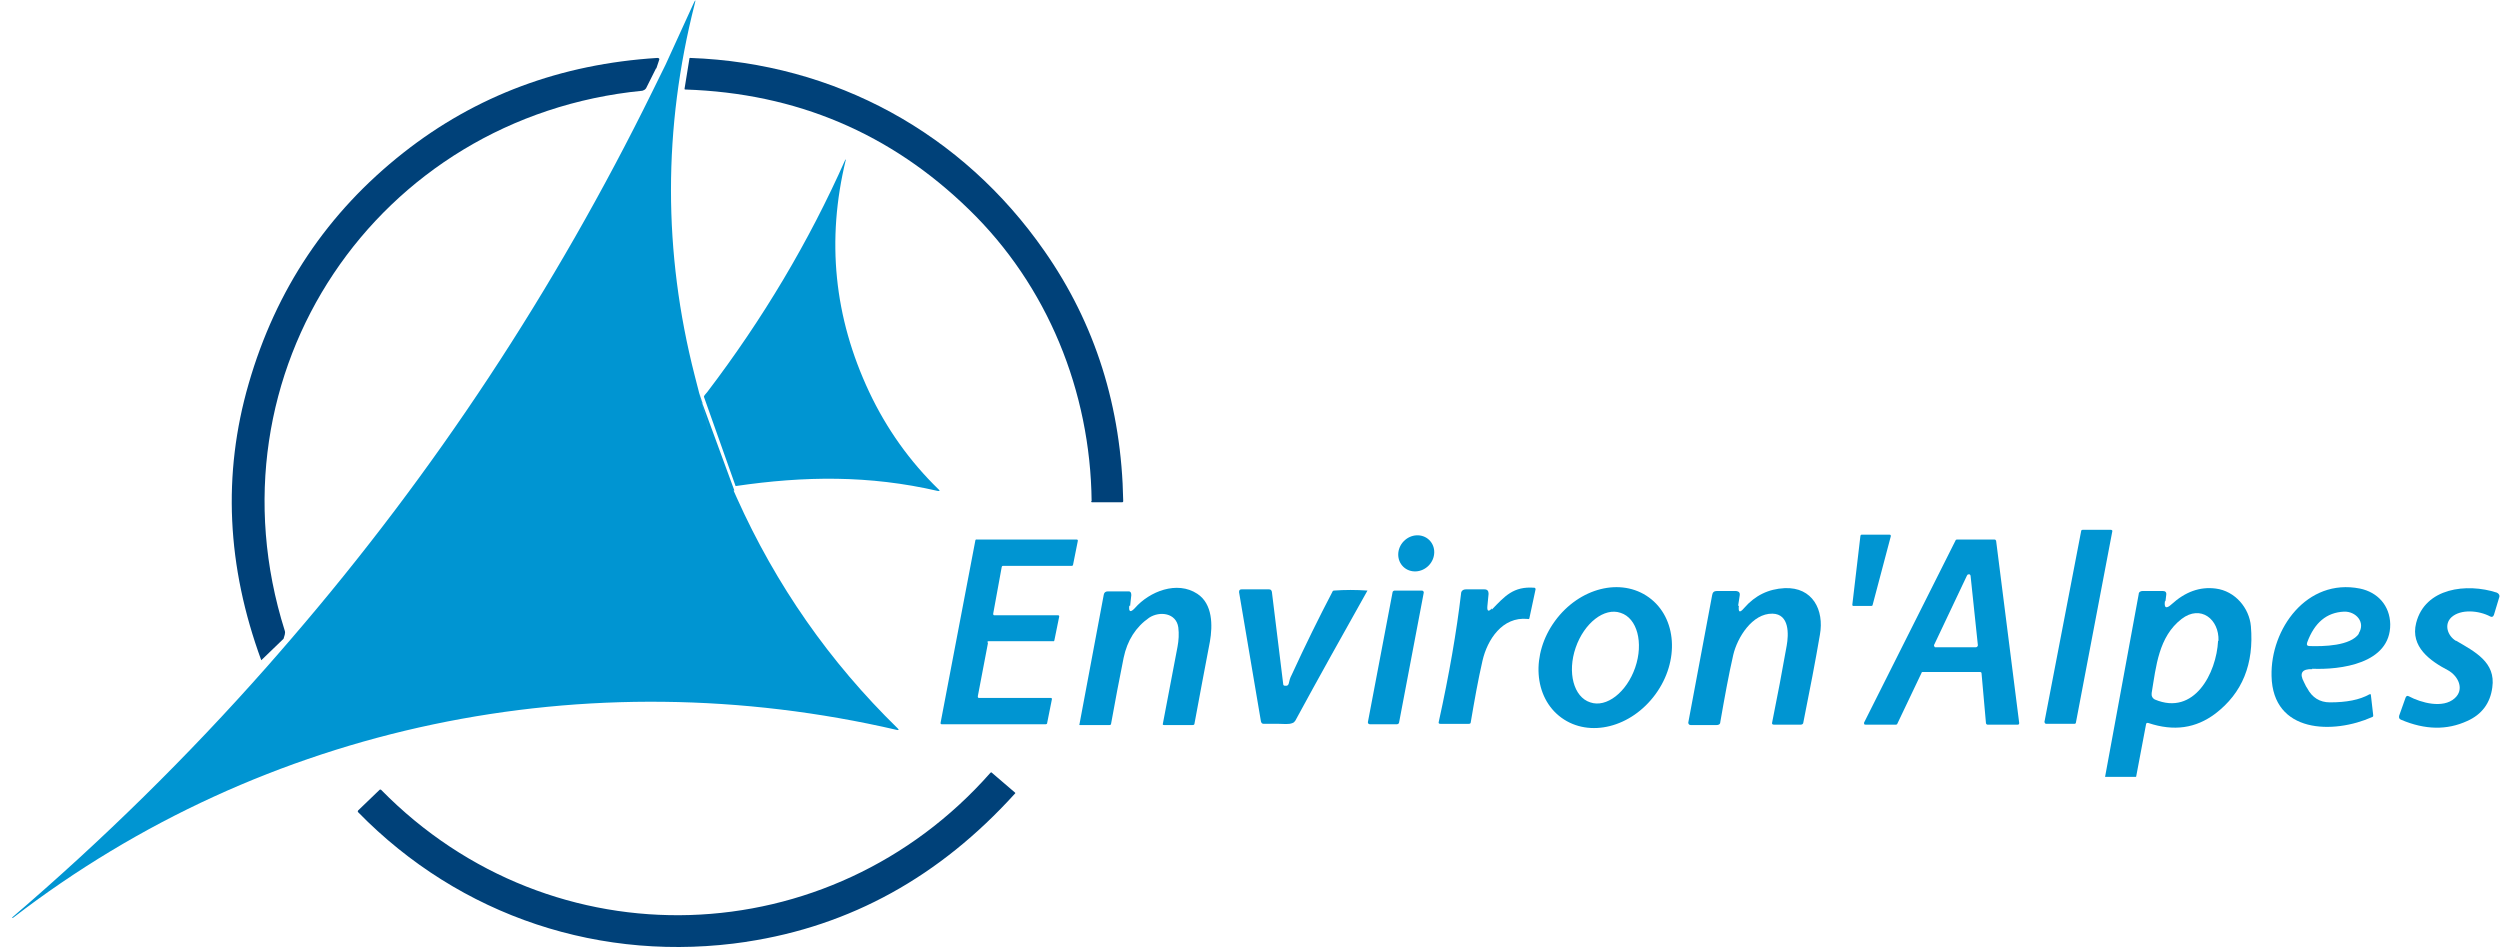
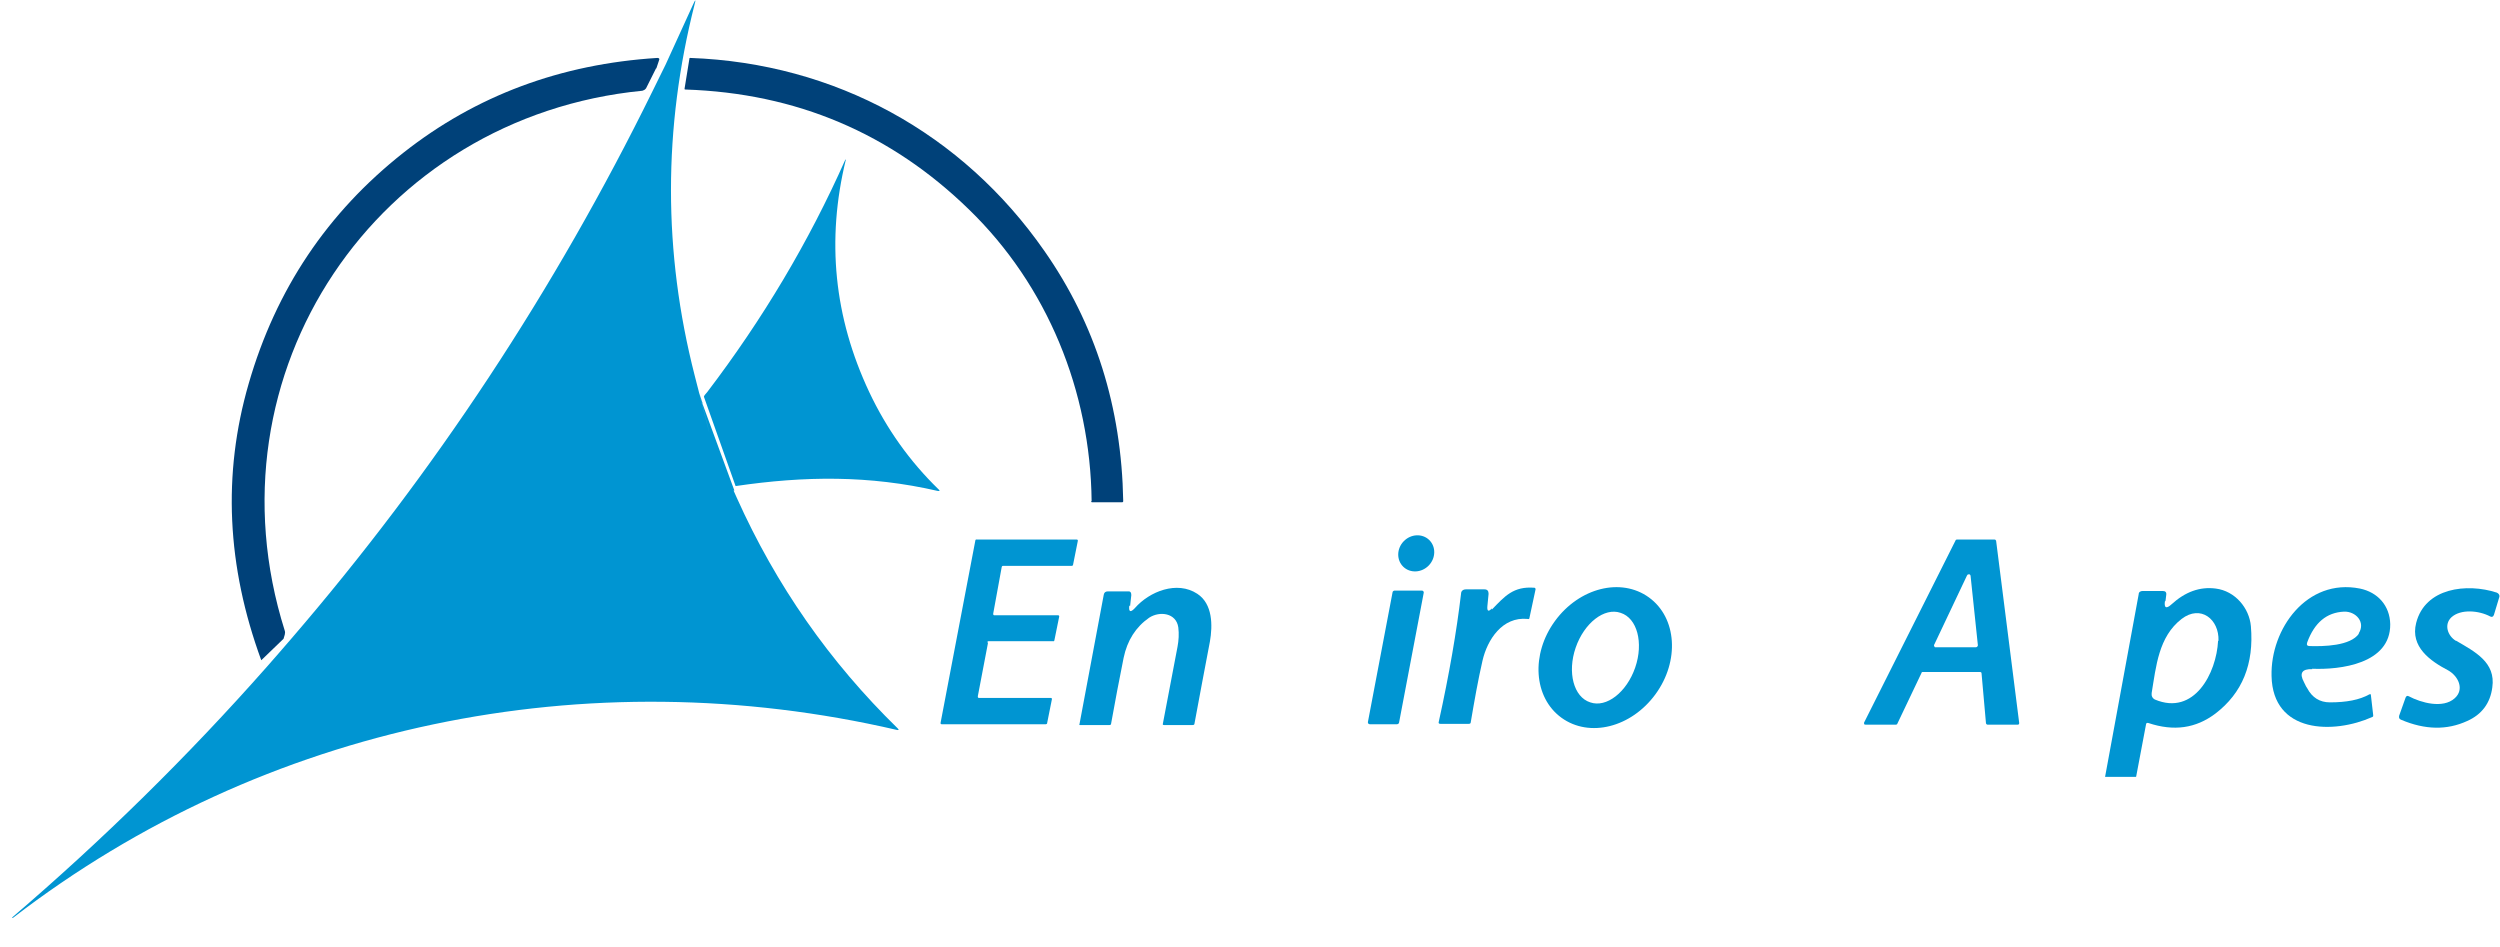
<svg xmlns="http://www.w3.org/2000/svg" id="Calque_1" data-name="Calque 1" viewBox="0 0 617.2 233.8">
  <defs>
    <style>      .cls-1 {        fill: #004179;      }      .cls-1, .cls-2 {        stroke-width: 0px;      }      .cls-2 {        fill: #0095d2;      }    </style>
  </defs>
  <path class="cls-1" d="M269.5,123.7c-.3-27.1-10.9-53.2-30.3-72-19.3-18.8-42.6-28.7-70-29.6-.1,0-.2,0-.2-.2l1.2-7.4c0-.1,0-.2.2-.2,35.8,1.3,67.2,18.6,87.4,47.6,12.6,18,19.1,38.6,19.5,61.8,0,.2-.1.3-.3.3,0,0,0,0,0,0h-7.3c-.2,0-.3,0-.3-.3Z" />
  <path class="cls-1" d="M162,16.8l-2.5,5c-.3.4-.6.5-.9.6-65.5,6.4-108.4,69.6-88.3,133.3.1.3.1.6,0,1l-.3,1-5.5,5.3c-8.5-23.2-9.6-45.9-3.1-68.3,6.7-23.2,19.4-42.2,38.2-57,17.9-14.1,38.8-21.9,62.7-23.4.4,0,.6.2.4.6l-.7,2.1Z" />
  <g>
    <path class="cls-2" d="M181.1,121.1c.3.6.5,1.2.8,1.8,9.7,21.6,22.9,40.5,39.7,56.9.4.4.3.5-.2.4-76.4-17.7-156.1-1.4-218.2,46.4,0,0-.2,0-.2,0,0,0,0,0,0,0,0,0,0,0,0-.1,22.3-19.1,43.3-39.7,62.9-61.9.3-.3,5.4-6.2,6-6.9,35.4-41.1,65.1-86.2,89.2-135.2.2-.3,2.9-6,3.2-6.5,2.4-5.3,4.7-10.3,6.9-15.1.5-1.1.6-1,.3.1-7.8,30.7-7.8,61.2,0,91.7s.5,1.8.7,2.7.6,2.3,1,3.4.2.6.2.8l7.9,21.5Z" />
    <path class="cls-2" d="M173.8,98c-.1-.3.6-.9.8-1.2,13.7-18,25.1-37.1,34.1-57.4,0,0,0,0,.1,0,0,0,0,0,0,.1-4.8,19.8-2.9,38.8,5.8,57.3,4.3,9.1,10,17.1,17.1,24,.4.3.3.5-.2.4-16.9-3.9-32.9-3.7-49.9-1.2" />
-     <path class="cls-2" d="M504.7,178.4l9.1-47.3c0-.2.2-.3.4-.3h6.9c.2,0,.4.1.4.3,0,0,0,0,0,0l-9,47.3c0,.2-.2.3-.4.3h-6.9c-.2,0-.4-.1-.4-.4,0,0,0,0,0,0Z" />
    <ellipse class="cls-2" cx="349.6" cy="136.6" rx="4.6" ry="4.3" transform="translate(8.8 293.8) rotate(-46.1)" />
-     <path class="cls-2" d="M466.8,132.4l-4.5,17c0,.1-.2.2-.3.2h-4.4c-.2,0-.3-.1-.3-.3,0,0,0,0,0,0l2-17c0-.1.1-.3.3-.3h6.9c.2,0,.3.1.3.3,0,0,0,0,0,0Z" />
    <path class="cls-2" d="M243.9,158.8l-2.5,13.1c0,.2,0,.3.2.4,0,0,0,0,0,0h17.8c.2,0,.3.1.3.3,0,0,0,0,0,0l-1.2,6c0,.1-.2.2-.3.2h-25.7c-.2,0-.3-.1-.3-.3,0,0,0,0,0,0l8.6-45.1c0-.1.2-.3.3-.2h24.7c.2,0,.3.1.3.3,0,0,0,0,0,0l-1.2,6c0,.1-.2.2-.3.2h-17c-.2,0-.3.2-.3.3l-2.1,11.5c0,.2,0,.3.2.4,0,0,0,0,0,0h15.8c.2,0,.3.1.3.3,0,0,0,0,0,0l-1.2,5.9c0,.1-.2.3-.3.2h-15.9c-.2,0-.3,0-.3.2Z" />
    <path class="cls-2" d="M488.8,165.9h-14.1c-.1,0-.3,0-.3.2l-6,12.6c0,.1-.2.2-.3.2h-7.5c-.2,0-.4,0-.4-.3,0,0,0-.1,0-.2l22.6-45c0-.1.2-.2.3-.2h9.3c.2,0,.3.1.4.3l5.7,45c0,.2-.1.4-.3.4,0,0,0,0,0,0h-7.5c-.2,0-.3-.1-.4-.3l-1.1-12.4c0-.2-.2-.3-.4-.3ZM477.5,159.1c-.1.2,0,.5.2.7,0,0,.1,0,.2,0h9.9c.3,0,.5-.3.5-.5,0,0,0,0,0,0l-1.8-17.1c0-.3-.3-.5-.5-.4-.2,0-.3.1-.4.3l-8.1,17.1Z" />
    <path class="cls-2" d="M278.8,149.5c-.2,1.6.3,1.8,1.4.6,3.6-4.1,10.4-6.8,15.4-3.5,3.8,2.5,3.8,7.8,3.1,11.8-1.3,6.9-2.6,13.6-3.8,20.2,0,.3-.2.4-.5.4h-7c-.3,0-.4-.1-.3-.4,1.2-6.3,2.4-12.6,3.6-18.9.3-1.6.4-3.2.2-4.8-.5-3.6-4.6-4.1-7.2-2.4-3.3,2.3-5.4,5.6-6.3,9.9-1.1,5.4-2.1,10.8-3.1,16.3,0,.2-.2.3-.4.3h-7.3c-.1,0-.2,0-.1-.2l6-32c.1-.5.4-.8,1-.8h4.8c.7-.1,1,.2,1,.9l-.3,2.7Z" />
    <path class="cls-2" d="M368.3,150.5c3.2-3.3,5.3-5.8,10.5-5.4.2,0,.3.2.3.4,0,0,0,0,0,0l-1.5,7c0,.3-.2.4-.5.3-6.2-.6-9.9,5.1-11.1,10.3-1.1,4.8-2,9.9-2.9,15.2,0,.3-.2.4-.5.4h-7c-.4,0-.5-.2-.4-.5,2.6-11.8,4.4-22.3,5.5-31.6,0-.7.5-1.1,1.2-1.1h4.6c.7,0,1,.4,1,1.1l-.3,3.1c-.1,1.2.3,1.4,1.1.5Z" />
    <path class="cls-2" d="M385.5,177.2c-6.9-5-7.6-15.7-1.6-23.9h0c6-8.2,16.3-10.8,23.2-5.8h0c6.9,5,7.6,15.7,1.6,23.9h0c-6,8.2-16.3,10.8-23.2,5.8h0ZM392.6,173.4c4,1.4,9-2.5,11.1-8.6,0,0,0,0,0,0,2.1-6.1.5-12.2-3.6-13.5-4-1.4-9,2.5-11.1,8.6,0,0,0,0,0,0-2.1,6.1-.5,12.2,3.6,13.5Z" />
-     <path class="cls-2" d="M429.3,149.5c-.2,1.7.2,1.9,1.3.6,2.7-3.1,6-4.7,10-4.9,6.9-.3,9.8,5.4,8.7,11.5-1.1,6.5-2.5,13.7-4.1,21.7,0,.3-.3.5-.6.5h-6.7c-.3,0-.5-.2-.4-.5,1.3-6.4,2.5-12.8,3.6-19,.5-2.8.7-7.8-3.5-7.9-5-.1-8.7,5.9-9.7,10.2-1.1,4.8-2.1,10.3-3.2,16.6,0,.5-.4.7-.9.7h-6.4c-.3,0-.6-.2-.6-.6,0,0,0,0,0,0l5.9-31.5c.1-.7.5-1,1.2-1h4.7c.7.1,1,.4.9,1.1l-.4,2.6Z" />
    <path class="cls-2" d="M534.5,148.3c-.3,1.8.3,2.1,1.6.9,3.4-3.1,7-4.4,10.9-3.9,4.8.6,8.3,4.8,8.7,9.3.8,9.3-2.1,16.5-8.8,21.6-4.8,3.6-10.2,4.4-16.5,2.3-.3-.1-.6,0-.6.4l-2.4,12.7c0,.1,0,.2-.2.2h-7.5c0,0,0,0,0,0l8.3-45.1c0-.5.4-.8,1-.8h4.9c.7,0,1,.3.9,1l-.2,1.6ZM547.7,158.2c.2-5.3-4.4-9-9.1-5.4-5.7,4.4-6.3,11.7-7.4,18.3-.1.7.2,1.3.8,1.6,9.7,4.1,15.2-6.5,15.6-14.5Z" />
    <path class="cls-2" d="M570.9,165.2c-2.6-.1-3.3,1-2.1,3.2.4.9.7,1.4.8,1.5,1.2,2.3,3.1,3.5,5.6,3.5,4.1,0,7.3-.6,9.8-2,0,0,.2,0,.3,0,0,0,0,0,0,0l.6,5.2c0,.2,0,.3-.2.4-9.6,4.3-24.6,4.1-24.9-10.1-.3-11.6,8.7-24.2,21.8-21.6,4.4.9,7.4,4.2,7.5,8.8.1,9.8-12.4,11.3-19.3,11ZM582.3,156.4c1.8-2.8-.7-5.5-3.6-5.4-4.3.2-7.3,2.7-9.1,7.6-.2.6,0,.9.6.9,3.4.1,10.1,0,12.2-3.1Z" />
    <path class="cls-2" d="M606.4,158.2c4.6,2.7,9.8,5.3,8.9,11.5-.5,3.9-2.6,6.7-6.2,8.3-5,2.3-10.4,2.2-16.3-.3-.5-.2-.6-.5-.5-1l1.6-4.5c.2-.4.4-.5.8-.3,3,1.6,8.4,3.1,11.3.5,2.5-2.2.9-5.5-1.6-6.9-4.4-2.3-9.4-5.8-7.9-11.7,2.2-8.7,12.5-9.9,19.9-7.5.5.2.8.7.6,1.2l-1.3,4.3c-.2.5-.5.6-.9.4-2.8-1.5-7.3-1.9-9.6.2-1.9,1.8-.9,4.6,1.1,5.8Z" />
-     <path class="cls-2" d="M318.1,169c.2-.9.4-1.7.8-2.4,3.3-7.2,6.7-14.1,10.1-20.6,0-.1.2-.2.3-.2,2.7-.2,5.5-.2,8.3,0,0,0,0,0,0,0,0,0,0,0,0,0-6,10.7-12,21.4-17.8,32.1-.2.3-.4.5-.7.6-.9.4-2.3.2-3.3.2-1.3,0-2.5,0-3.8,0-.4,0-.6-.2-.7-.6l-5.4-31.9c0-.4.1-.7.6-.7h6.8c.4,0,.6.2.7.6l2.8,22.8c0,.3.2.4.5.4,0,0,.2,0,.3,0,.3,0,.5-.3.6-.6Z" />
    <path class="cls-2" d="M337.7,178.3l6.1-32.1c0-.2.3-.4.5-.4h6.7c.3,0,.5.2.5.5,0,0,0,0,0,0l-6.1,32.1c0,.2-.3.4-.5.4h-6.7c-.3,0-.5-.2-.5-.5,0,0,0,0,0,0Z" />
  </g>
-   <path class="cls-1" d="M184.4,232.5c-35.8,5.4-70.8-6.2-96-32-.1-.1-.1-.2,0-.4l5.3-5.1c.1-.1.3-.1.4,0,42.4,43.2,110.9,40.6,150.4-4.2.1-.1.3-.2.4,0l5.6,4.8c.2.1.2.3,0,.4-18.5,20.4-40.5,32.6-66.2,36.5Z" />
</svg>